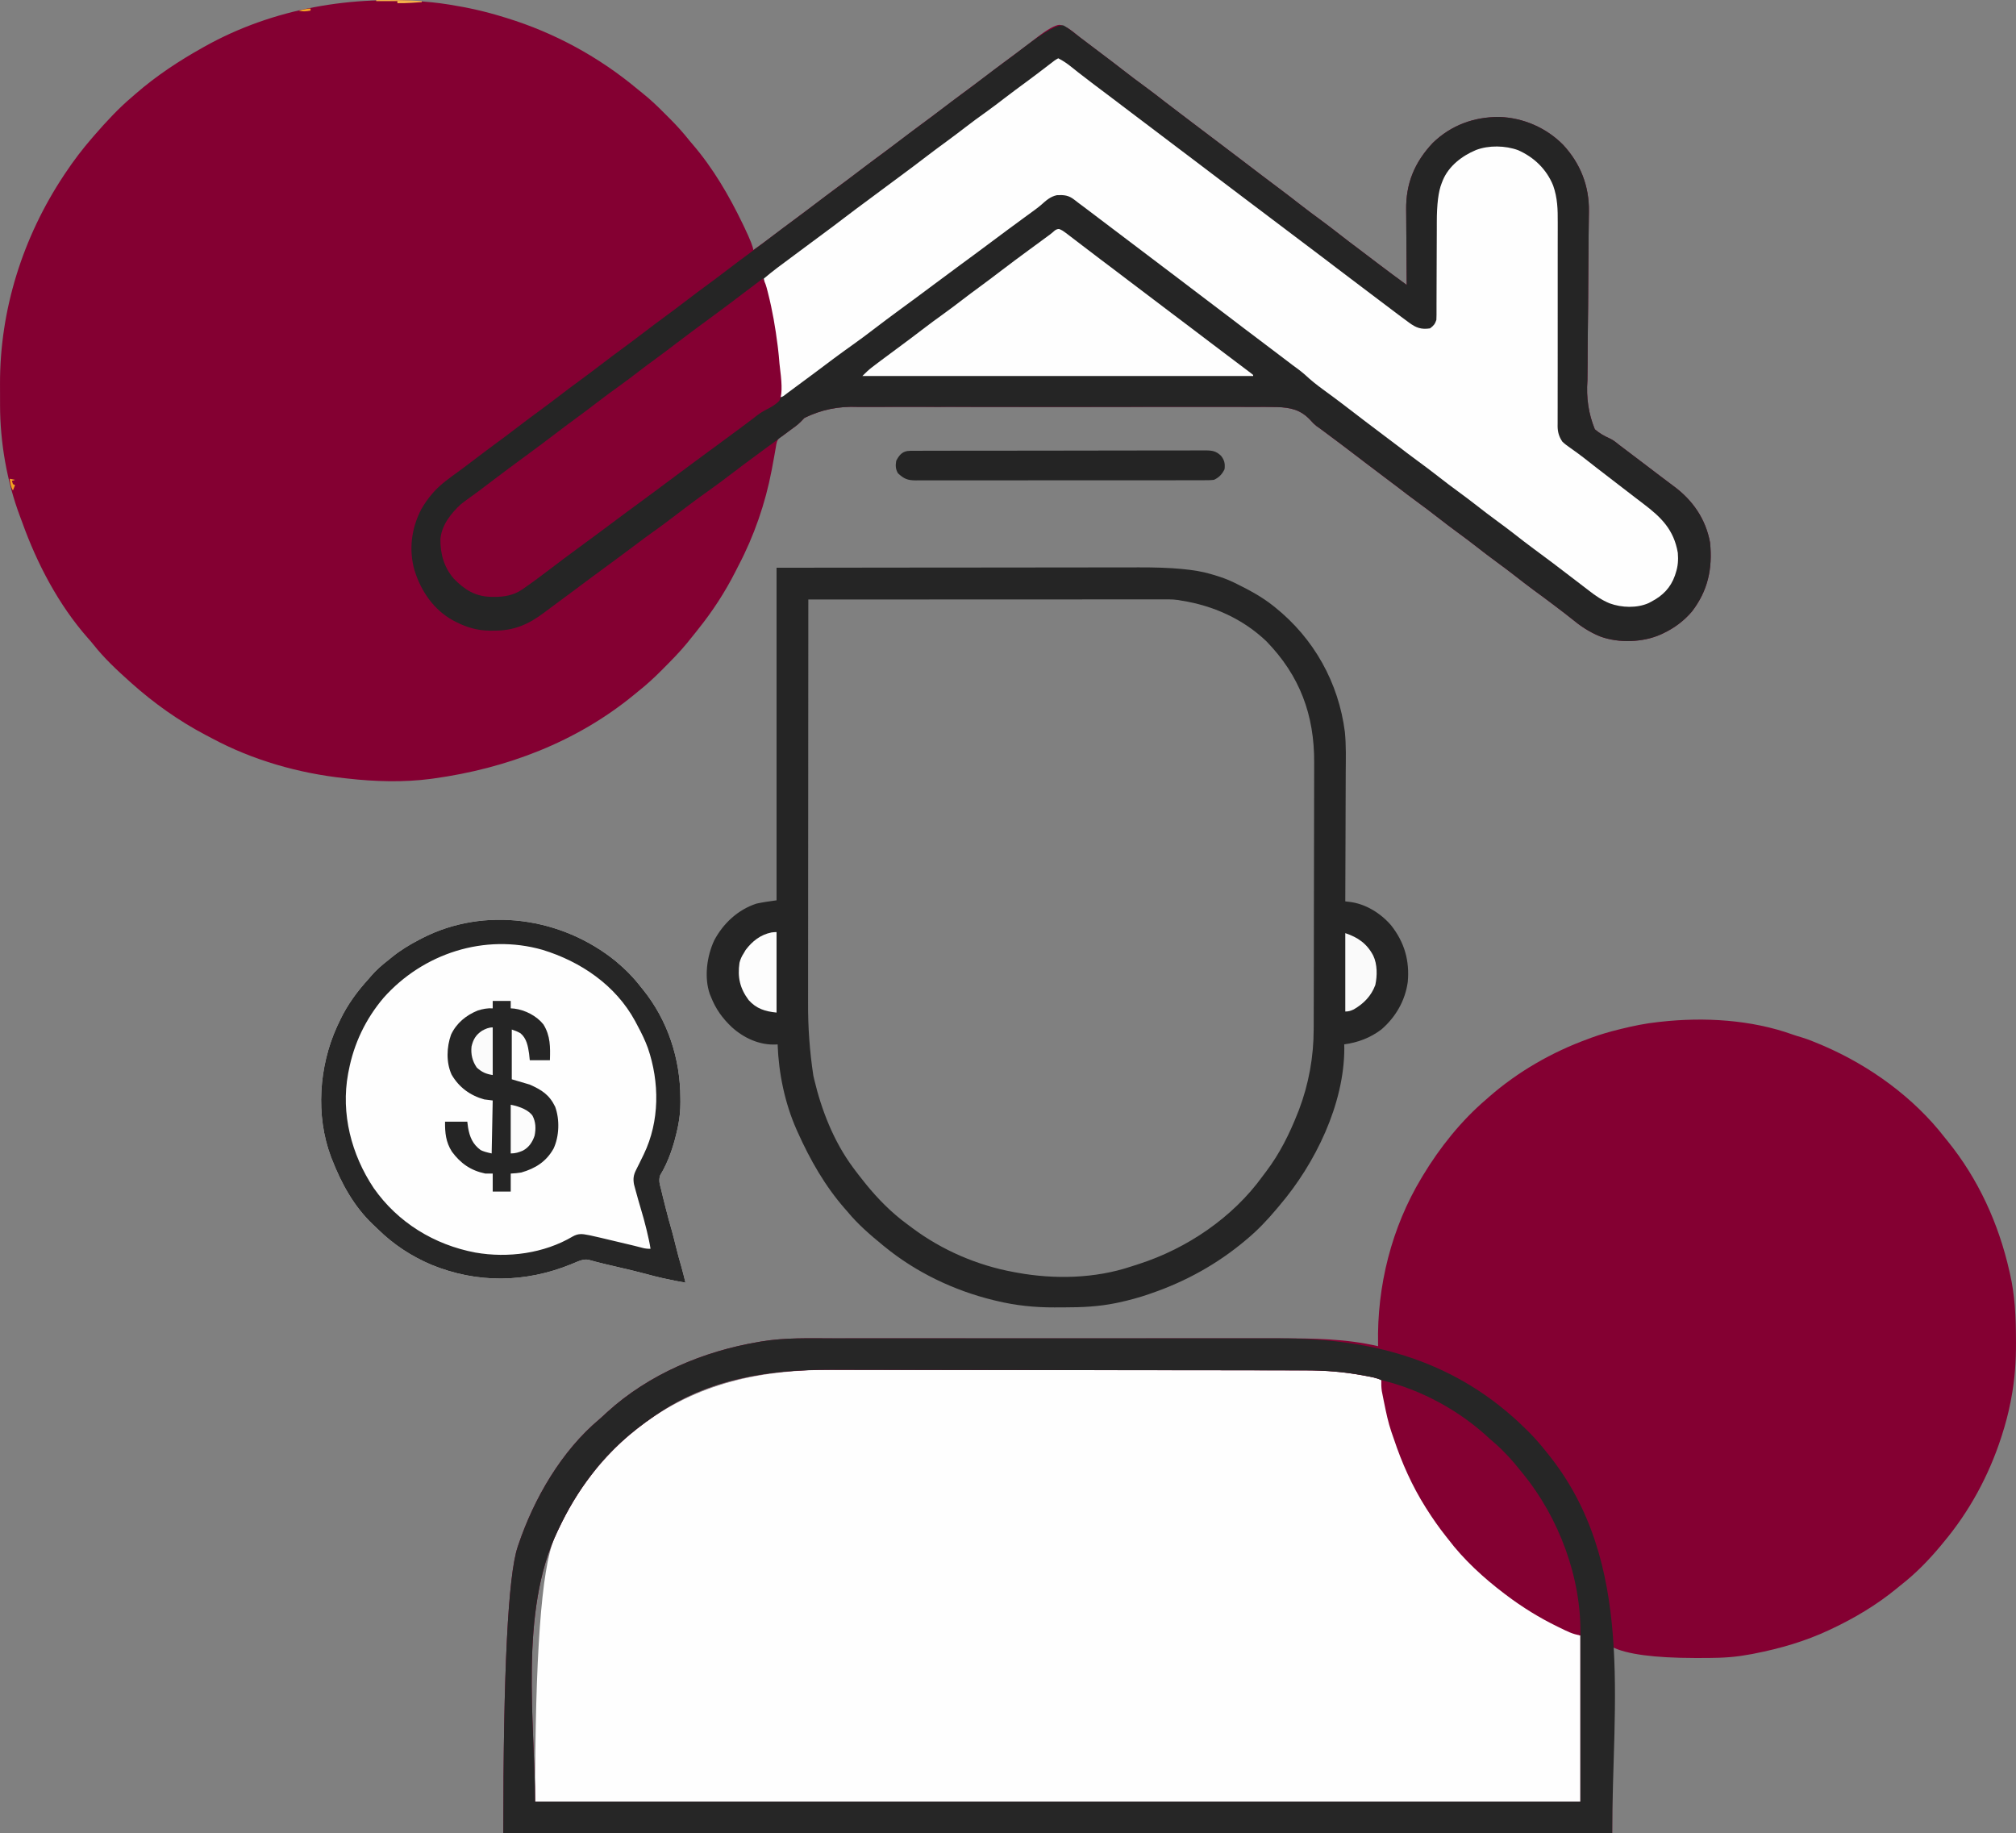
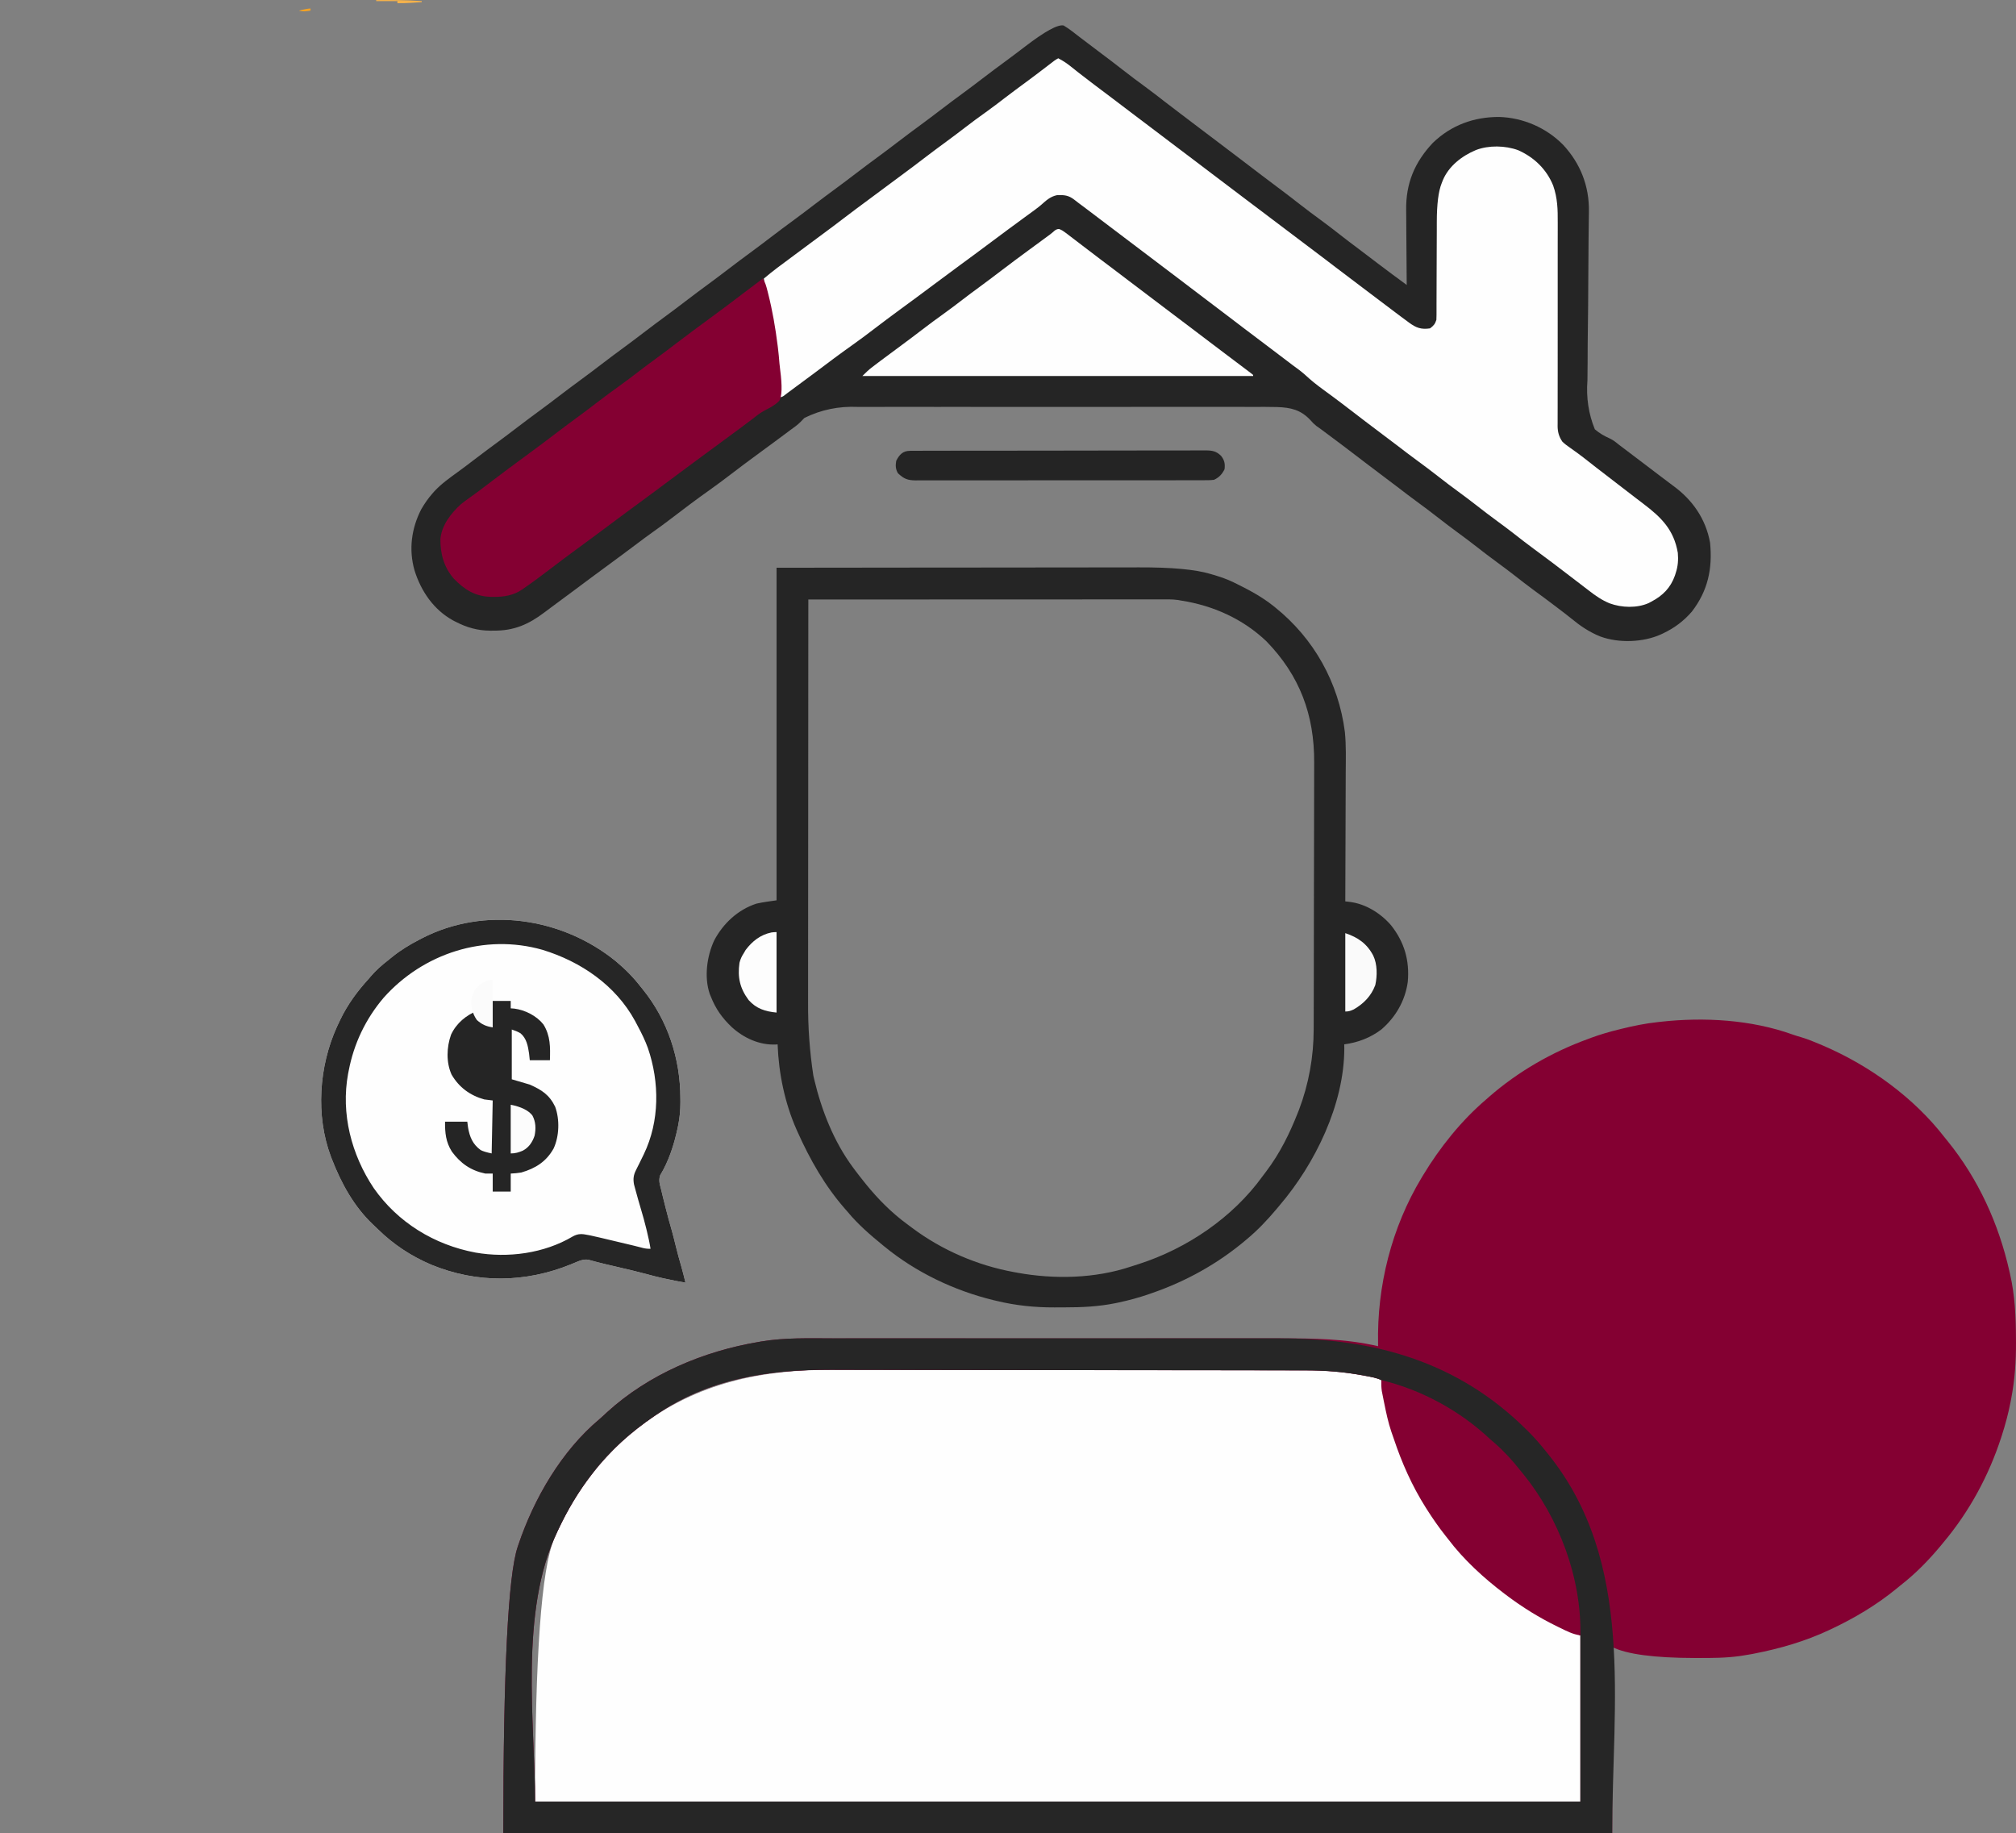
<svg xmlns="http://www.w3.org/2000/svg" id="Layer_1" data-name="Layer 1" viewBox="0 0 1903.5 1731.04">
  <rect x="0" y="0" width="1903.5" height="1731.04" fill="#808080" stroke="none" />
  <defs>
    <style>      .cls-1 {        fill: #fefefe;      }      .cls-1, .cls-2, .cls-3, .cls-4, .cls-5, .cls-6, .cls-7, .cls-8, .cls-9, .cls-10, .cls-11, .cls-12 {        stroke-width: 0px;      }      .cls-2 {        fill: #f2a122;      }      .cls-3 {        fill: #262626;      }      .cls-4 {        fill: #252525;      }      .cls-5 {        fill: #840032;      }      .cls-6 {        fill: #f5b24b;      }      .cls-7 {        fill: #fafafa;      }      .cls-8 {        fill: #fbfbfb;      }      .cls-9 {        fill: #fdfdfd;      }      .cls-10 {        fill: #fcfcfc;      }      .cls-11 {        fill: #f2a225;      }      .cls-12 {        fill: #242424;      }    </style>
  </defs>
-   <path class="cls-5" d="m406.22,2.04q1.11.1,2.24.21c4.61.45,9.19,1.07,13.76,1.79.99.15,1.97.31,2.99.46,17.05,2.71,33.52,6.43,50.01,11.54,1.08.33,2.16.66,3.28,1,45.32,13.96,87.27,36.88,123.64,67.28,1.49,1.24,3,2.45,4.52,3.65,7.29,5.79,13.88,12.08,20.43,18.68,1.75,1.76,3.51,3.51,5.28,5.27,6.74,6.73,12.94,13.64,18.85,21.12.87,1.04,1.75,2.07,2.64,3.1,19.31,22.47,34.4,48.32,47.24,74.9.54,1.13,1.09,2.27,1.65,3.44q8.47,17.73,8.47,21.56c9.14-6.39,18.05-13.05,26.91-19.83,5.82-4.45,11.68-8.84,17.59-13.17,6.73-4.93,13.38-9.93,20-15,7.39-5.65,14.83-11.21,22.34-16.71,5.94-4.36,11.81-8.81,17.66-13.29,7.39-5.65,14.83-11.21,22.34-16.71,5.94-4.36,11.81-8.81,17.66-13.29,7.39-5.65,14.83-11.21,22.34-16.71,5.94-4.36,11.81-8.81,17.66-13.29,7.39-5.65,14.83-11.21,22.34-16.71,5.94-4.36,11.81-8.81,17.66-13.29,7.38-5.65,14.81-11.21,22.32-16.69,4.26-3.13,8.49-6.3,12.68-9.53.93-.71,1.86-1.42,2.81-2.16,1.78-1.37,3.55-2.74,5.31-4.12q15.28-11.78,21.63-12.12c7.45,1.24,13.5,7.42,19.37,11.93,7.16,5.48,14.34,10.92,21.57,16.31,6.35,4.75,12.63,9.56,18.87,14.44,6.85,5.36,13.8,10.55,20.82,15.68,6.37,4.67,12.62,9.49,18.85,14.37,4.93,3.85,9.9,7.64,14.91,11.37,4.48,3.35,8.92,6.75,13.36,10.14,7.06,5.39,14.14,10.75,21.25,16.07,8.21,6.14,16.36,12.35,24.5,18.58,11.93,9.14,23.9,18.23,35.94,27.22,5.51,4.13,10.95,8.33,16.37,12.57,6.85,5.37,13.81,10.55,20.83,15.69,6.28,4.6,12.43,9.35,18.56,14.15,5.38,4.21,10.83,8.34,16.31,12.43,6.34,4.73,12.64,9.54,18.92,14.36,9.01,6.9,18.17,13.59,27.32,20.31-.01-1.08-.02-2.16-.03-3.27-.11-10.24-.18-20.48-.23-30.71-.03-5.27-.06-10.53-.12-15.79-.05-5.09-.08-10.18-.09-15.27-.01-1.93-.03-3.86-.06-5.79-.34-24.96,7.88-44.93,25.15-63.29,17.37-16.78,38.87-24.6,62.8-24.49,22.47.69,44.35,10.2,60.16,26.21,16.39,17.59,24.85,39.08,24.44,63.15q-.02,1.27-.03,2.56c-.03,1.84-.05,3.68-.08,5.52-.07,5.13-.12,10.25-.18,15.38-.02,1.09-.03,2.18-.04,3.3-.16,14-.23,28-.29,42-.06,13.62-.15,27.24-.36,40.86-.16,10.83-.24,21.66-.24,32.49-.01,5.73-.05,11.45-.17,17.17q-1.89,24.58,6.98,46.25c4.28,3.69,8.8,6.31,13.95,8.59,3.33,1.54,5.85,3.54,8.66,5.88,7.81,5.95,15.63,11.9,23.5,17.78,5.55,4.16,11.05,8.38,16.55,12.59q5.69,4.34,11.43,8.59c18.15,13.24,30.63,31.14,34.71,53.56,2.46,24.47-1.98,45.45-17.23,65.21-7.7,8.91-16.56,15.52-27.18,20.52-.64.3-1.28.61-1.95.92-16.78,7.6-39.68,8.4-57.05,2.08-10.6-4.21-19.24-10.13-27.97-17.35-4-3.25-8.12-6.35-12.22-9.46-.89-.68-1.79-1.37-2.71-2.07-6.66-5.06-13.39-10.03-20.15-14.97-6.15-4.52-12.17-9.19-18.18-13.9-5.35-4.18-10.79-8.24-16.27-12.25-7.01-5.13-13.9-10.39-20.73-15.75-5.35-4.18-10.79-8.24-16.27-12.25-6.25-4.57-12.41-9.22-18.5-14-6.99-5.48-14.08-10.79-21.25-16.03-5.48-4.02-10.89-8.12-16.26-12.29-4.38-3.38-8.81-6.68-13.24-9.99-6.25-4.68-12.49-9.38-18.69-14.13-.68-.52-1.36-1.04-2.06-1.58-1.41-1.08-2.83-2.17-4.24-3.25q-17.38-13.32-34.99-26.34c-.69-.5-1.38-1-2.09-1.52-.76-.53-1.52-1.05-2.31-1.59-2.32-1.84-3.91-3.44-5.8-5.66-9.16-9.79-18.59-11.89-31.45-12.33-7.8-.19-15.59-.19-23.39-.12-5.46.03-10.92-.02-16.37-.06-10.68-.06-21.35-.04-32.02,0-8.68.03-17.36.03-26.04.02q-1.85-.01-3.75-.01c-2.52,0-5.03-.01-7.55-.01-22.88-.04-45.77,0-68.66.07-20.85.07-41.71.06-62.56,0-23.48-.07-46.95-.1-70.43-.06-2.51.01-5.01.01-7.52.02h-3.74c-8.66.02-17.32-.01-25.98-.04-10.56-.04-21.13-.03-31.69.05-5.39.03-10.77.05-16.16,0q-27.05-1.21-50.42,10.38c-1.2,1.2-2.38,2.42-3.53,3.66-3.24,3.26-7.02,5.83-10.75,8.51-1.28.96-2.56,1.92-3.84,2.88-1.75,1.33-3.4,2.54-5.32,3.63-2.74,2.59-3,5.47-3.58,9.05-.13.73-.26,1.45-.39,2.2-.28,1.56-.56,3.12-.82,4.68-.71,4.11-1.48,8.21-2.25,12.32q-.24,1.23-.47,2.48c-5.93,31.15-16.63,62.09-31.39,90.15-1.01,1.94-1.99,3.89-2.97,5.84-9.78,19.24-21.52,37.26-35.03,54.08q-1.07,1.37-2.16,2.77c-1.92,2.44-3.87,4.84-5.84,7.23-.74.92-1.48,1.85-2.24,2.8-7.08,8.68-14.93,16.59-22.82,24.51-.56.56-1.11,1.12-1.68,1.7-7.09,7.14-14.35,13.75-22.26,19.99-1.23,1.01-2.46,2.03-3.69,3.05-54.28,44.52-120.26,69.46-189.31,78.95-.82.11-1.65.23-2.49.34-25.81,3.38-52.71,2.6-78.51-.34-.91-.1-1.83-.19-2.77-.29-43.26-4.62-86.82-17.02-125.25-37.65-2.17-1.16-4.36-2.3-6.55-3.44-25.02-13.2-48.33-29.79-69.43-48.62-.53-.47-1.06-.95-1.61-1.44-12.22-10.95-24.38-22.28-34.53-35.2-1.66-2.1-3.37-4.07-5.17-6.05-27.61-31.36-47.87-70.05-61.9-109.13-.71-1.95-1.44-3.88-2.17-5.81C6.47,454.48.09,417.67.05,382.52c0-1.06,0-2.12,0-3.21,0-2.24-.01-4.47-.01-6.7,0-3.34-.02-6.67-.03-10.01-.19-70.21,21.52-138.66,60.28-197.06.41-.62.83-1.24,1.25-1.88,7.84-11.81,16.39-23.04,25.69-33.74.5-.58.99-1.15,1.5-1.74,11.38-13.11,23.2-25.95,36.5-37.14.89-.78,1.79-1.56,2.71-2.37,19.42-16.91,40.85-31.09,63.29-43.63.7-.4,1.41-.79,2.13-1.2C257.73,7.86,333.29-5.01,406.22,2.04Z" />
  <path class="cls-1" d="m787.74,1293.31c6.23.02,12.46,0,18.69,0,10.76,0,21.51,0,32.27.03,11.26.03,22.53.05,33.8.05h10.74c26.01,0,52.02.03,78.04.08,24.5.05,49,.08,73.5.09h20.55c24.18,0,48.37.03,72.55.06,7.06,0,14.12,0,21.18.02,14.82,0,29.64.02,44.47.05,6.12,0,12.24.02,18.36.03,5.62,0,11.23,0,16.85.03h6.06c12.28,0,24.24.65,36.42,2.29,1.02.13,2.04.27,3.09.41,2.25.31,4.49.66,6.73,1.02q1.16.19,2.35.38,18.74,3.09,20.83,5.19c.32,1.51.59,3.03.83,4.56.16.95.32,1.91.48,2.89.17,1.02.33,2.05.51,3.11,1.63,9.63,3.5,19.04,6.18,28.44.27.93.53,1.86.8,2.82,8.78,30.76,21.19,61.45,40.02,87.53,1.24,1.72,2.44,3.45,3.63,5.2,5.71,8.24,11.91,15.94,18.55,23.45.66.74,1.32,1.49,2.01,2.26,12.05,13.52,24.62,26.84,39.31,37.51,1.76,1.28,3.48,2.59,5.21,3.91,13.65,10.34,28.06,19.23,43.22,27.19q1.49.79,3.01,1.59c7.97,4.09,15.83,7.17,24.24,10.54v157H505.22q0-205.69,18-248c.36-.84.71-1.68,1.08-2.55,12.75-29.71,30.49-56.18,52.92-79.45.54-.56,1.07-1.12,1.62-1.69,7.06-7.31,14.3-14.13,22.38-20.31.54-.42,1.08-.83,1.63-1.26,55.47-42.49,116.44-54.79,184.89-54.47Z" />
  <path class="cls-5" d="m1692.77,976.83c2.69.95,5.36,1.77,8.1,2.55,6.06,1.8,11.84,4.19,17.66,6.66,1.14.48,2.27.96,3.44,1.46,43.65,18.86,85.01,48.75,114.25,86.54.85,1.05,1.71,2.1,2.56,3.15,29.1,35.89,48.28,77.96,58.44,122.85.2.87.4,1.74.61,2.63,4.72,20.57,5.57,40.96,5.64,62,0,.9.01,1.8.02,2.72.08,17.89-1.13,35.56-4.52,53.15-.22,1.13-.43,2.26-.65,3.43-2.07,10.55-4.81,20.84-8.1,31.07-.23.73-.47,1.46-.71,2.21-11.7,35.99-29.96,69.77-54.29,98.79q-1.25,1.53-2.52,3.08c-11.51,13.88-24.21,26.89-38.48,37.92-1.16.95-2.32,1.9-3.47,2.85-18.77,15.41-39.58,27.81-61.53,38.15-.7.33-1.4.66-2.12,1-22.71,10.66-46.22,17.45-70.82,22.25-.76.15-1.53.3-2.32.46-2.57.48-5.15.89-7.74,1.29-1.16.18-2.32.36-3.51.54-13.02,1.84-26.05,1.86-39.18,1.84h-3.55q-57.22-.11-77.76-10.38v176H475.22q0-230.21,13.56-270.5c.21-.63.43-1.26.64-1.92,14.77-43.83,40.8-88.76,76.74-118.83,2.43-2.06,4.73-4.25,7.06-6.44,39.46-35.91,90.86-57.52,143-66.31q1.2-.21,2.43-.42c22.51-3.8,45.4-3.01,68.15-2.97,6.18,0,12.36,0,18.54-.01,11.38-.02,22.76-.01,34.14-.01,10.52.01,21.04.01,31.56.01h10.66c26.64-.01,53.29,0,79.93.01,23.6.02,47.2,0,70.8,0,26.59-.02,53.19-.02,79.78-.01h10.64c10.51,0,21.01,0,31.51-.01,11.96,0,23.93,0,35.89.01,6.09.01,12.18.01,18.27,0,31.36-.04,61.98.28,92.7,7.4-.02-.65-.03-1.3-.05-1.97-1.13-54.72,12.7-110,41.05-157.03.45-.75.89-1.49,1.35-2.26,15.94-26.4,36.13-51.67,59.65-71.74.95-.83,1.89-1.67,2.87-2.53,27.1-23.69,59.35-42.19,93.13-54.47,1.03-.39,2.07-.78,3.13-1.18,8.71-3.21,17.49-5.74,26.49-7.94.7-.18,1.4-.35,2.12-.53,11.35-2.79,22.63-5.11,34.26-6.35.88-.1,1.76-.2,2.66-.3,41.13-4.57,85.65-2.01,124.89,12.09Zm-1073.55,359.21c-.6.41-1.21.82-1.83,1.25-21.21,14.55-41.5,32.25-57.17,52.75-.52.67-1.03,1.34-1.57,2.02-12.52,16.25-22.67,33.46-31.43,51.98-.3.62-.6,1.24-.91,1.87-36.4,75.91-21.09,182.25-21.09,255.13h987v-157c-5.61-2.31-11.22-4.62-17-7-4.28-2.07-8.49-4.15-12.69-6.37-1.07-.57-2.14-1.13-3.25-1.71-7.99-4.25-15.63-8.74-23.06-13.92-.56-.39-1.12-.77-1.7-1.17-24.52-16.95-48.23-37-66.3-60.83q-1.19-1.5-2.4-3.02c-6.34-8.02-12.13-16.35-17.6-24.98-.4-.62-.79-1.24-1.2-1.89-12.69-20.14-22.41-41.91-29.92-64.46-.75-2.25-1.53-4.48-2.33-6.71-5.33-15.62-8.31-32.62-10.55-48.94-4.81-2.24-9.82-3.05-15-4q-1.41-.26-2.85-.53c-18.07-3.32-35.47-4.62-53.81-4.63-2.1,0-4.2,0-6.3-.02-5.75-.01-11.5-.02-17.25-.02-4.93-.01-9.87-.02-14.81-.03-16.97-.03-33.94-.06-50.91-.08-2.83,0-5.65,0-8.48,0-27.09-.03-54.18-.05-81.27-.07-6.1-.01-12.21-.01-18.32-.01-.75,0-1.51-.01-2.29-.01-24.54,0-49.08-.05-73.61-.1-25.28-.05-50.56-.09-75.84-.09-3.58,0-7.17,0-10.75,0h-2.14c-11.27,0-22.53-.03-33.8-.06-11.36-.03-22.73-.04-34.1-.03-6.13,0-12.27,0-18.41-.03-58.73-.27-115.67,8.52-165.06,42.73Z" />
  <path class="cls-4" d="m1004.22,24.04c5.54,3.27,10.53,7.4,15.62,11.31,7.16,5.48,14.34,10.92,21.57,16.31,6.35,4.75,12.63,9.56,18.87,14.44,6.85,5.36,13.8,10.55,20.82,15.68,6.37,4.67,12.62,9.49,18.85,14.37,4.93,3.85,9.9,7.64,14.91,11.37,4.48,3.35,8.92,6.75,13.36,10.14,7.06,5.39,14.14,10.75,21.25,16.07,8.21,6.14,16.36,12.35,24.5,18.58,11.93,9.14,23.9,18.23,35.94,27.22,5.51,4.13,10.95,8.33,16.37,12.57,6.85,5.37,13.81,10.55,20.83,15.69,6.28,4.6,12.43,9.35,18.56,14.15,5.38,4.21,10.83,8.34,16.31,12.43,6.34,4.73,12.64,9.54,18.92,14.36,9.01,6.9,18.17,13.59,27.32,20.31q-.02-1.62-.03-3.27c-.11-10.24-.18-20.48-.23-30.71-.03-5.27-.06-10.53-.12-15.79-.05-5.09-.08-10.18-.09-15.27-.01-1.93-.03-3.86-.06-5.79-.34-24.96,7.88-44.93,25.15-63.29,17.37-16.78,38.87-24.6,62.8-24.49,22.47.69,44.35,10.2,60.16,26.21,16.39,17.59,24.85,39.08,24.44,63.15q-.02,1.27-.03,2.56c-.03,1.84-.05,3.68-.08,5.52-.07,5.13-.12,10.25-.18,15.38-.02,1.09-.03,2.18-.04,3.3-.16,14-.23,28-.29,42-.06,13.62-.15,27.24-.36,40.86-.16,10.83-.24,21.66-.24,32.49,0,5.73-.05,11.45-.17,17.17q-1.89,24.58,6.98,46.25c4.28,3.69,8.8,6.31,13.95,8.59,3.33,1.54,5.85,3.54,8.66,5.88,7.81,5.95,15.63,11.9,23.5,17.78,5.55,4.16,11.05,8.38,16.55,12.59q5.69,4.34,11.43,8.59c18.15,13.24,30.63,31.14,34.71,53.56,2.46,24.47-1.98,45.45-17.23,65.21-7.7,8.91-16.56,15.52-27.18,20.52-.64.3-1.28.61-1.95.92-16.78,7.6-39.68,8.4-57.05,2.08-10.6-4.21-19.24-10.13-27.97-17.35-4-3.25-8.12-6.35-12.22-9.46-.89-.68-1.79-1.37-2.71-2.07-6.66-5.06-13.39-10.03-20.15-14.97-6.15-4.52-12.17-9.19-18.18-13.9-5.35-4.18-10.79-8.24-16.27-12.25-7.01-5.13-13.9-10.39-20.73-15.75-5.35-4.18-10.79-8.24-16.27-12.25-6.25-4.57-12.41-9.22-18.5-14-6.99-5.48-14.08-10.79-21.25-16.03-5.48-4.02-10.89-8.12-16.26-12.29-4.38-3.38-8.81-6.68-13.24-9.99-6.25-4.68-12.49-9.38-18.69-14.13-.68-.52-1.36-1.04-2.06-1.58-1.41-1.08-2.83-2.17-4.24-3.25q-17.38-13.32-34.99-26.34c-.69-.5-1.38-1-2.09-1.52q-1.14-.79-2.31-1.59c-2.32-1.84-3.91-3.44-5.8-5.66-9.16-9.79-18.59-11.89-31.45-12.33-7.8-.19-15.59-.19-23.39-.12-5.46.03-10.92-.02-16.37-.06-10.68-.06-21.35-.04-32.02,0-8.68.03-17.36.03-26.04.02q-1.85-.01-3.75-.01c-2.52,0-5.03-.01-7.55-.01-22.88-.04-45.77,0-68.66.07-20.85.07-41.71.06-62.56,0-23.48-.07-46.95-.1-70.43-.06-2.51.01-5.01.01-7.52.02h-3.74c-8.66.02-17.32-.01-25.98-.04-10.56-.04-21.13-.03-31.69.05-5.39.03-10.77.05-16.16,0q-27.1-1.2-50.5,10.44c-1.2,1.2-2.38,2.41-3.53,3.65-2.93,3-6.33,5.34-9.73,7.77-1.31.98-2.61,1.96-3.92,2.95-4.44,3.33-8.92,6.63-13.39,9.93-.8.58-1.6,1.17-2.42,1.77-3.98,2.94-7.97,5.86-11.96,8.79-8.44,6.19-16.81,12.45-25.12,18.81-6.25,4.78-12.53,9.5-18.96,14.04-12.8,9.05-25.3,18.5-37.74,28.03-5.33,4.06-10.71,8.03-16.19,11.89-5.07,3.59-10.03,7.31-14.99,11.04-9.72,7.32-19.5,14.55-29.31,21.75-9.68,7.11-19.34,14.24-28.94,21.46-6.78,5.09-13.6,10.12-20.44,15.14-2.93,2.15-5.84,4.32-8.74,6.52-14.96,11.33-28.8,17.46-47.88,17.26-1.09.01-2.17.02-3.29.03-11.89-.04-22.18-2.98-32.71-8.41-.82-.42-1.64-.84-2.49-1.27-18.26-10.1-30.16-27.48-36.32-47.17-5.63-19.62-2.95-39.59,6.19-57.5,3.11-5.43,6.48-10.37,10.62-15.06.66-.75,1.32-1.51,2-2.28,6.53-6.98,14.07-12.37,21.8-17.95,5.31-3.83,10.51-7.79,15.7-11.77,7.39-5.65,14.83-11.21,22.34-16.71,5.94-4.36,11.81-8.81,17.66-13.29,7.39-5.65,14.83-11.21,22.34-16.71,5.94-4.36,11.81-8.81,17.66-13.29,7.39-5.65,14.83-11.21,22.34-16.71,5.94-4.36,11.81-8.81,17.66-13.29,7.39-5.65,14.83-11.21,22.34-16.71,5.94-4.36,11.81-8.81,17.66-13.29,7.39-5.65,14.83-11.21,22.34-16.71,5.94-4.36,11.81-8.81,17.66-13.29,7.39-5.65,14.83-11.21,22.34-16.71,5.94-4.36,11.81-8.81,17.66-13.29,7.39-5.65,14.83-11.21,22.34-16.71,5.94-4.36,11.81-8.81,17.66-13.29,7.39-5.65,14.83-11.21,22.34-16.71,5.94-4.36,11.81-8.81,17.66-13.29,7.39-5.65,14.83-11.21,22.34-16.71,5.94-4.36,11.81-8.81,17.66-13.29,7.39-5.65,14.83-11.21,22.34-16.71,5.94-4.36,11.81-8.81,17.66-13.29,7.39-5.65,14.83-11.21,22.34-16.71,5.94-4.36,11.81-8.81,17.66-13.29,7.39-5.65,14.83-11.21,22.34-16.71,5.94-4.36,11.81-8.81,17.66-13.29,7.38-5.65,14.82-11.21,22.32-16.7,6.06-4.44,12.03-8.98,17.99-13.55q28.05-21.46,36.19-19.75Z" />
  <path class="cls-1" d="m999.22,55.04c4.8,2.43,8.96,5.36,13.12,8.75,1.23.98,2.45,1.95,3.68,2.93.66.53,1.33,1.05,2.01,1.6,4.15,3.27,8.36,6.46,12.57,9.66q1.35,1.03,2.74,2.08c5.91,4.49,11.84,8.96,17.78,13.4,6.47,4.85,12.9,9.75,19.32,14.66,5.24,4,10.5,7.97,15.78,11.92,7.11,5.31,14.17,10.69,21.22,16.08,5.87,4.47,11.76,8.92,17.67,13.34,6.57,4.91,13.09,9.89,19.61,14.87,4.49,3.42,8.98,6.83,13.5,10.21,5.44,4.07,10.85,8.19,16.25,12.31,8.88,6.78,17.8,13.5,26.75,20.19,9.77,7.3,19.51,14.66,29.2,22.06,6.07,4.63,12.16,9.22,18.26,13.78,4.58,3.43,9.11,6.89,13.63,10.39,4.11,3.17,8.25,6.29,12.41,9.39,6.36,4.76,12.69,9.56,19,14.38,8.8,6.71,17.62,13.39,26.5,20,.68.51,1.37,1.02,2.07,1.55,2.06,1.53,4.12,3.05,6.18,4.57.62.47,1.24.93,1.88,1.4,6.72,4.95,11.44,6.73,19.87,5.48,3.41-2.53,4.67-4,6-8,.09-1.54.13-3.09.13-4.63.01-.95.01-1.91.01-2.89v-3.16c0-1.09,0-2.19,0-3.33.01-2.39.02-4.78.02-7.18,0-3.79.02-7.59.04-11.39.05-10.8.1-21.6.12-32.4.01-6.6.04-13.2.08-19.81.01-2.51.01-5.02.01-7.52q-.01-25.23,4.58-36.69c.36-.91.71-1.83,1.08-2.77,5.63-13.53,18.14-23.11,31.3-28.61,12.1-4.65,27.73-4.3,39.8.13,15.14,6.73,26.83,17.97,33.1,33.4,4.11,11.7,4.41,22.51,4.32,34.83,0,2.16,0,4.33,0,6.5.01,4.63,0,9.26-.02,13.9-.03,7.32-.02,14.65-.01,21.98.02,14.23.01,28.45,0,42.68-.03,18.13-.04,36.27-.01,54.4.01,7.29,0,14.57-.03,21.85-.01,4.53-.01,9.06,0,13.58,0,2.1,0,4.2-.02,6.29-.01,2.87-.01,5.73,0,8.6-.01.82-.02,1.65-.03,2.5.06,5.65,1.29,10.05,4.52,14.74,2.22,2.15,4.58,3.88,7.12,5.62,1.44,1.03,2.88,2.07,4.31,3.1.75.53,1.5,1.06,2.27,1.61,3.91,2.83,7.69,5.82,11.49,8.79,1.52,1.19,3.03,2.38,4.55,3.56.73.56,1.45,1.13,2.19,1.71,5,3.9,10.04,7.75,15.07,11.61,2.17,1.67,4.33,3.33,6.5,5,1.08.83,2.17,1.67,3.25,2.5,2.17,1.67,4.33,3.33,6.5,5,.54.41,1.07.83,1.63,1.25,1.08.83,2.16,1.66,3.24,2.5,2.73,2.11,5.48,4.2,8.24,6.29,17.07,12.91,28.92,24.6,32.64,46.46.57,6.63.12,12.69-2,19-.24.78-.49,1.56-.74,2.36-4.07,11.56-11.51,19.03-22.26,24.64-.81.43-1.61.87-2.45,1.32-11.1,4.99-25.62,4.47-36.93.3-7.33-2.98-13.58-7.33-19.79-12.19-1.9-1.49-3.82-2.95-5.74-4.4-3.59-2.73-7.17-5.47-10.74-8.22-11.71-9.01-23.47-17.93-35.4-26.66-6.15-4.52-12.18-9.19-18.18-13.9-5.35-4.18-10.79-8.24-16.27-12.25-7.01-5.13-13.9-10.39-20.73-15.75-5.35-4.18-10.79-8.24-16.27-12.25-6.25-4.57-12.41-9.22-18.5-14-6.99-5.48-14.08-10.79-21.25-16.03-5.48-4.02-10.89-8.12-16.26-12.29-4.38-3.38-8.81-6.68-13.24-9.99-6.25-4.68-12.49-9.38-18.69-14.13-.68-.52-1.36-1.04-2.06-1.58-1.41-1.08-2.83-2.17-4.24-3.25-4.21-3.23-8.42-6.45-12.64-9.67-.87-.67-1.75-1.34-2.66-2.03-5.99-4.57-12.05-9.03-18.15-13.47-5.81-4.23-11.28-8.6-16.54-13.51-3.88-3.5-8.12-6.51-12.33-9.61-4.09-3.04-8.14-6.15-12.19-9.25-6.23-4.76-12.47-9.5-18.75-14.19-9.72-7.27-19.35-14.64-29-22q-14.82-11.32-29.72-22.53c-5.55-4.17-11.06-8.4-16.58-12.61-4.55-3.47-9.11-6.93-13.7-10.36-5.44-4.07-10.85-8.19-16.25-12.31-6.23-4.76-12.47-9.5-18.75-14.19-6.11-4.57-12.19-9.18-18.25-13.81-7.19-5.49-14.39-10.95-21.63-16.38-.81-.61-1.62-1.22-2.46-1.85-1.52-1.14-3.05-2.27-4.57-3.4-1.34-1-2.66-2.02-3.96-3.06-5.4-4.2-9.58-4.54-16.25-4.29-6.34,1.29-10.34,5.03-15.03,9.21-3.5,2.99-7.25,5.63-10.97,8.33-1.64,1.2-3.27,2.4-4.91,3.6-.82.6-1.64,1.21-2.49,1.83-4.06,2.98-8.11,5.96-12.17,8.94-.79.59-1.58,1.17-2.39,1.77-5,3.68-9.97,7.38-14.92,11.11-9.76,7.34-19.6,14.56-29.44,21.79-8.21,6.04-16.41,12.08-24.56,18.21-5.75,4.32-11.52,8.61-17.31,12.88-.8.58-1.6,1.17-2.42,1.77-3.98,2.94-7.97,5.86-11.96,8.79-8.44,6.19-16.81,12.45-25.12,18.81-6.25,4.78-12.53,9.5-18.96,14.04-12.42,8.77-24.56,17.94-36.71,27.08-8.17,6.14-16.4,12.2-24.64,18.24-1.35,1-2.68,2.02-4,3.07q-1.88,1.32-3.88,1.32c-.01-.73-.03-1.46-.04-2.22-.76-34.46-5.25-67.57-13.36-101.08-.64-2.89-1.14-5.78-1.6-8.7,8.11-6.89,16.59-13.18,25.17-19.46,4.3-3.14,8.57-6.33,12.83-9.54,5.7-4.29,11.44-8.53,17.19-12.75,6.82-5.01,13.58-10.1,20.31-15.25,7.51-5.74,15.07-11.4,22.69-16.99,4.96-3.64,9.89-7.31,14.81-11.01,5.7-4.29,11.44-8.53,17.19-12.75,7.73-5.67,15.36-11.46,22.97-17.29,6.5-4.96,13.07-9.83,19.66-14.66,6.06-4.44,12.03-8.98,17.99-13.55,6.2-4.75,12.43-9.4,18.82-13.89,6.21-4.4,12.23-9.06,18.28-13.7,6.57-5.02,13.21-9.95,19.89-14.84,7.25-5.32,14.39-10.77,21.52-16.26.85-.64,1.69-1.29,2.56-1.95.75-.58,1.5-1.16,2.27-1.75q1.85-1.36,3.85-2.36Z" />
  <path class="cls-3" d="m786.8,1263.64c6.18,0,12.36,0,18.54,0,11.38,0,22.76,0,34.14,0,10.52,0,21.04,0,31.56,0h10.66c26.64,0,53.29,0,79.93,0,23.6.02,47.2.02,70.81,0,26.59-.02,53.18-.02,79.77,0h10.65c10.5,0,21,0,31.5,0,11.97,0,23.93,0,35.89,0,6.09,0,12.18,0,18.27,0,89.18-.13,167.97,21.94,232.58,86.03q1.3,1.29,2.63,2.6c5.91,5.95,11.28,12.2,16.49,18.77.48.6.97,1.2,1.46,1.81,82.42,102.21,60.54,234.66,60.54,358.19H475.22q0-230.21,13.56-270.5c.22-.63.43-1.26.65-1.92,14.76-43.83,40.79-88.76,76.73-118.82,2.43-2.07,4.73-4.26,7.06-6.45,39.46-35.91,90.86-57.52,143-66.31.8-.14,1.6-.28,2.43-.42,22.51-3.8,45.41-3.01,68.15-2.97Zm-167.58,72.39c-.6.41-1.2.83-1.83,1.25-21.21,14.55-41.5,32.25-57.17,52.75-.52.67-1.03,1.34-1.56,2.02-12.53,16.25-22.68,33.46-31.44,51.98-.3.62-.6,1.24-.9,1.88-36.41,75.9-21.1,182.24-21.1,255.12h987v-157c-5.61-2.31-11.22-4.62-17-7-4.28-2.07-8.49-4.15-12.69-6.37-1.07-.57-2.14-1.13-3.24-1.71-8-4.25-15.64-8.74-23.07-13.92-.56-.39-1.12-.77-1.7-1.17-24.52-16.95-48.23-37-66.3-60.83q-1.19-1.49-2.4-3.02c-6.34-8.02-12.12-16.35-17.6-24.98-.4-.62-.79-1.24-1.2-1.88-12.69-20.15-22.41-41.92-29.91-64.47-.76-2.25-1.54-4.48-2.34-6.71-5.33-15.61-8.31-32.62-10.55-48.94-4.81-2.24-9.82-3.05-15-4q-1.41-.26-2.84-.53c-18.08-3.32-35.48-4.62-53.82-4.63-2.1,0-4.2-.01-6.3-.01-5.75-.02-11.5-.03-17.25-.03-4.93-.01-9.87-.02-14.8-.03-16.98-.03-33.95-.05-50.92-.07-2.82-.01-5.65-.01-8.48-.01-27.09-.04-54.18-.06-81.27-.08-6.1,0-12.21-.01-18.31-.01h-2.3c-24.54-.02-49.07-.06-73.61-.11-25.28-.05-50.56-.09-75.84-.09-3.58,0-7.17,0-10.75-.01h-2.14c-11.26,0-22.53-.03-33.79-.06-11.37-.03-22.74-.04-34.11-.03-6.13.01-12.27,0-18.41-.03-58.73-.27-115.67,8.52-165.06,42.73Z" />
  <path class="cls-1" d="m581.59,907.68c8.85,7.38,16.58,15.2,23.63,24.36.59.72,1.18,1.45,1.79,2.19,23.51,29.1,35.37,65.45,35.39,102.62.02,1.19.03,2.39.04,3.62.01,7.73-.67,15-2.22,22.57q-.21,1.04-.43,2.11c-3.32,15.49-8.23,30.97-16.48,44.55-1.6,4.89-.39,8.46.91,13.34.53,2.2,1.05,4.4,1.58,6.61.6,2.38,1.19,4.76,1.79,7.14.31,1.24.63,2.49.95,3.78,1.78,7.06,3.65,14.08,5.72,21.06,1.49,5.3,2.78,10.66,4.1,16.01,1.51,6.11,3.18,12.15,4.94,18.19,1.44,5.03,2.69,10.12,3.92,15.21-6.63-1.11-13.2-2.44-19.75-3.88-.69-.15-1.38-.3-2.09-.45-4.72-1.05-9.38-2.26-14.04-3.52-9.06-2.45-18.18-4.58-27.31-6.72-2.48-.58-4.96-1.16-7.44-1.74-1.59-.38-3.19-.75-4.79-1.12-5.41-1.27-10.78-2.66-16.13-4.17-4.26-.7-7.73.58-11.61,2.23-.79.33-1.57.66-2.38.99-.83.35-1.67.7-2.53,1.06-43.08,17.52-88.69,18.16-131.88.41-18.99-8.08-35.79-19.12-50.53-33.61-1.52-1.48-3.06-2.93-4.61-4.38-18.09-17.19-29.99-39.02-38.91-62.1-.27-.69-.54-1.38-.81-2.09-14.52-38.67-11.23-85.13,5.69-122.43.7-1.49,1.4-2.99,2.12-4.48.34-.73.68-1.46,1.04-2.21,6.92-14.44,16.19-26.99,26.96-38.79.59-.72,1.19-1.43,1.81-2.16,5.16-6.08,10.91-10.95,17.19-15.84,1-.82,2-1.64,3.03-2.48,8.12-6.55,16.71-11.73,25.97-16.52.67-.36,1.35-.71,2.04-1.07,59.21-30.61,132.36-19.84,183.33,21.71Z" />
  <path class="cls-4" d="m733.22,536.04q92.89-.12,131.77-.15c8.9,0,17.8,0,26.7,0,1.12-.01,2.23-.01,3.38-.01,17.97-.01,35.93-.03,53.89-.06,18.46-.03,36.92-.05,55.38-.05,11.38,0,22.75-.02,34.13-.04,7.82-.02,15.63-.02,23.45-.02,4.5,0,9,0,13.5-.02q46.39-.16,67.55,6.24c.91.26,1.82.52,2.76.8,6.73,1.99,13.18,4.21,19.49,7.32.83.4,1.65.81,2.5,1.23,12.21,6.03,23.83,12.28,34.5,20.77q.81.65,1.64,1.31c36.75,29.46,60.02,71.1,65.98,117.82,1.24,12.57.87,25.29.79,37.91-.03,4.3-.03,8.61-.04,12.91-.01,8.11-.04,16.22-.08,24.33-.05,9.25-.07,18.5-.09,27.75-.04,18.99-.11,37.98-.2,56.97,1.25.15,2.5.29,3.78.44,15.3,1.78,29.58,10.67,39.5,22.21,12.59,15.97,17.51,33.27,15.72,53.35-2.48,17.84-11.41,33.28-25,45-10.46,7.87-22.08,12.26-35,14,.02,1.29.04,2.59.07,3.92-.08,52.65-27.53,108.76-61.07,148.08-.95,1.13-1.89,2.26-2.84,3.39-8.65,10.31-17.78,20-28.16,28.61-.48.41-.97.82-1.46,1.24-26.26,22.07-56.16,38.63-88.54,49.76-.76.27-1.52.53-2.3.8-9.48,3.29-19.01,5.87-28.82,7.95-.93.2-1.86.4-2.82.6-15.98,3.23-31.65,4-47.92,3.97-3.31-.01-6.61.02-9.91.04-18.45.06-36.33-1.79-54.29-6.11-1.09-.26-2.17-.51-3.29-.78-37.13-9.07-73.01-26.22-102.65-50.47-.52-.42-1.03-.84-1.57-1.27-11.85-9.69-23.69-19.88-33.43-31.73-.8-.92-1.61-1.83-2.43-2.77-18.87-21.56-32.87-46.18-44.57-72.23-.35-.79-.71-1.57-1.07-2.38-11.13-25.14-16.92-53.24-17.93-80.62-.56.05-1.12.09-1.7.14-15.47.7-30.32-6.17-41.61-16.45-8.99-8.54-15.14-17.12-19.69-28.69-.34-.83-.68-1.65-1.04-2.5-5.47-15.89-2.75-35.76,4.16-50.62,8.51-16.1,22.39-29.04,39.88-34.76,6.26-1.4,12.65-2.21,19-3.12v-314Zm30,30c-.05,52.51-.08,105.02-.1,157.53,0,6.21-.01,12.42-.01,18.62v3.75c-.01,19.97-.03,39.95-.04,59.93-.02,20.51-.03,41.03-.04,61.55,0,12.64-.01,25.29-.03,37.94-.01,8.68-.01,17.37-.01,26.06,0,5,0,10-.01,15.01q-.24,34.85,4.99,69.23.39,1.71.8,3.45c6.91,29.2,18.5,58.67,36.45,82.93.77,1.04,1.53,2.08,2.32,3.14,2.5,3.34,5.08,6.61,7.68,9.86.81,1.02,1.62,2.03,2.45,3.08,11.38,14,24.29,27.06,38.89,37.71,1.67,1.22,3.32,2.46,4.97,3.71,27.99,20.9,61.38,35.25,95.69,41.5,1.04.19,2.08.39,3.15.59,35.15,6.39,73.5,5.6,107.65-5.85,2.49-.84,5-1.62,7.5-2.41,45.38-14.68,88.39-43.79,116.53-82.72,1.17-1.61,2.38-3.19,3.59-4.77,12.61-16.66,21.96-35.46,29.58-54.84.43-1.08.86-2.15,1.3-3.26,9.2-24.25,13.84-50.11,13.85-75.99.01-1.17.01-2.34.02-3.55,0-3.22,0-6.44.02-9.66.01-3.49.02-6.97.03-10.46.02-8.4.04-16.81.05-25.21,0-2.38.01-4.76.01-7.14.03-14.82.05-29.64.06-44.46,0-3.43.01-6.85.01-10.28v-2.57c0-13.76.05-27.52.09-41.28.04-14.18.07-28.35.07-42.53,0-7.93.02-15.87.05-23.81.03-6.77.04-13.53.03-20.3-.01-3.44,0-6.88.02-10.32.28-45.3-13.64-82.44-45.25-114.89-22.21-21.08-50.34-33.65-80.36-38.29-.94-.17-1.88-.35-2.85-.53-5.99-.84-12.06-.6-18.09-.59h-4.29c-3.91,0-7.83,0-11.75,0-4.23.01-8.46.01-12.68.01h-21.97c-10.59.01-21.18.02-31.76.02-17.18,0-34.36.01-51.54.01-16.68.01-33.37.02-50.05.03h-18.6c-42.81,0-85.61.03-128.42.05Z" />
  <path class="cls-5" d="m720.22,263.04c2.42,3.63,3.31,7.27,4.38,11.44.21.84.43,1.68.65,2.55,4.1,16.15,6.9,32.48,8.97,49.01.1.79.2,1.57.3,2.39.61,4.87,1.05,9.73,1.43,14.62.2,2.2.45,4.39.74,6.58q2.92,22.38-.88,28.78c-3.97,4.13-8.87,6.62-13.94,9.19-4.55,2.48-8.51,5.7-12.59,8.88-1.68,1.27-3.36,2.54-5.05,3.8q-1.25.94-2.52,1.9c-6.35,4.75-12.74,9.43-19.13,14.13-3.96,2.9-7.91,5.82-11.86,8.73-4.74,3.49-9.47,6.98-14.21,10.46-8.13,5.98-16.23,11.98-24.29,18.04-9.62,7.23-19.3,14.37-29,21.5-9.03,6.63-18.05,13.27-27,20-5.75,4.32-11.52,8.61-17.31,12.88-.8.58-1.6,1.17-2.42,1.77-3.98,2.94-7.97,5.86-11.96,8.79-8.44,6.19-16.81,12.45-25.12,18.81-7.95,6.08-15.95,12.06-24.19,17.75-.75.53-1.5,1.06-2.28,1.61-8.12,5.47-16.87,6.96-26.53,6.89-.96-.01-1.92-.01-2.92-.02-14.78-.37-24.8-6.68-34.96-17.1-9.42-10.82-12.93-23.75-12.69-37.82,1.37-12.98,10.01-24.01,19.38-32.56,2.8-2.25,5.7-4.35,8.62-6.44,1.7-1.22,3.39-2.45,5.08-3.68q1.3-.95,2.64-1.92c4.43-3.26,8.79-6.61,13.16-9.96,10.51-8.04,21.16-15.89,31.83-23.71,10.03-7.34,19.97-14.78,29.83-22.33,6.5-4.97,13.07-9.84,19.67-14.67,5.97-4.38,11.86-8.85,17.73-13.35,7.22-5.53,14.52-10.93,21.92-16.22,5.77-4.15,11.43-8.44,17.06-12.78,5.19-3.99,10.43-7.89,15.71-11.75,6.81-4.99,13.55-10.06,20.25-15.19,10.51-8.04,21.16-15.89,31.83-23.71,11.05-8.09,21.99-16.31,32.87-24.62,5.57-4.26,11.18-8.48,16.8-12.67Z" />
  <path class="cls-1" d="m1000.11,216.26c2.42.88,4.09,2.03,6.14,3.59.78.59,1.56,1.18,2.37,1.79.84.65,1.68,1.29,2.54,1.95.88.67,1.75,1.34,2.66,2.02,2.8,2.14,5.6,4.28,8.4,6.42,1.86,1.42,3.71,2.83,5.57,4.24,3.58,2.73,7.17,5.46,10.75,8.19,4.45,3.4,8.93,6.76,13.42,10.12,4.52,3.39,9.02,6.83,13.51,10.26,6.23,4.76,12.48,9.5,18.75,14.19,7.11,5.32,14.17,10.7,21.23,16.08,5.86,4.48,11.76,8.92,17.67,13.34,6.57,4.91,13.09,9.89,19.61,14.87,4.48,3.42,8.97,6.84,13.49,10.21,5.77,4.32,11.51,8.65,17.25,13q1.44,1.08,2.9,2.18c.88.68,1.77,1.35,2.68,2.04q1.21.91,2.44,1.84c.57.48,1.14.95,1.73,1.44v1h-369c3.19-3.18,5.91-5.84,9.42-8.49.83-.64,1.66-1.27,2.52-1.92.89-.67,1.78-1.34,2.69-2.03.93-.7,1.86-1.4,2.82-2.13,6.75-5.1,13.55-10.13,20.38-15.13,5.97-4.38,11.86-8.86,17.74-13.36,7.22-5.53,14.51-10.93,21.91-16.22,5.78-4.15,11.43-8.44,17.07-12.78,5.18-3.99,10.43-7.89,15.7-11.75,6.81-4.99,13.55-10.06,20.25-15.19,8.96-6.85,18-13.57,27.1-20.24,4.26-3.12,8.52-6.25,12.78-9.38.79-.58,1.58-1.16,2.4-1.76.74-.55,1.48-1.09,2.25-1.66.69-.51,1.39-1.01,2.1-1.54,1.61-1.22,3.15-2.54,4.66-3.88q2.21-1.54,4.1-1.31Z" />
  <path class="cls-3" d="m581.59,907.68c8.85,7.38,16.58,15.2,23.63,24.36.59.72,1.18,1.45,1.79,2.19,23.51,29.1,35.37,65.45,35.39,102.62.02,1.19.03,2.39.04,3.62.01,7.73-.67,15-2.22,22.57q-.21,1.04-.43,2.11c-3.32,15.49-8.23,30.97-16.48,44.55-1.6,4.89-.39,8.46.91,13.34.53,2.2,1.05,4.4,1.58,6.61.6,2.38,1.19,4.76,1.79,7.14.31,1.24.63,2.49.95,3.78,1.78,7.06,3.65,14.08,5.72,21.06,1.49,5.3,2.78,10.66,4.1,16.01,1.51,6.11,3.18,12.15,4.94,18.19,1.44,5.03,2.69,10.12,3.92,15.21-6.63-1.11-13.2-2.44-19.75-3.88-.69-.15-1.38-.3-2.09-.45-4.72-1.05-9.38-2.26-14.04-3.52-9.06-2.45-18.18-4.58-27.31-6.72-2.48-.58-4.96-1.16-7.44-1.74-1.59-.38-3.19-.75-4.79-1.12-5.41-1.27-10.78-2.66-16.13-4.17-4.26-.7-7.73.58-11.61,2.23-.79.33-1.57.66-2.38.99-.83.35-1.67.7-2.53,1.06-43.08,17.52-88.69,18.16-131.88.41-18.99-8.08-35.79-19.12-50.53-33.61-1.52-1.48-3.06-2.93-4.61-4.38-18.09-17.19-29.99-39.02-38.91-62.1-.27-.69-.54-1.38-.81-2.09-14.52-38.67-11.23-85.13,5.69-122.43.7-1.49,1.4-2.99,2.12-4.48.34-.73.68-1.46,1.04-2.21,6.92-14.44,16.19-26.99,26.96-38.79.59-.72,1.19-1.43,1.81-2.16,5.16-6.08,10.91-10.95,17.19-15.84,1-.82,2-1.64,3.03-2.48,8.12-6.55,16.71-11.73,25.97-16.52.67-.36,1.35-.71,2.04-1.07,59.21-30.61,132.36-19.84,183.33,21.71Zm-219.37,34.36c-16.95,19.95-28.12,43.3-33,69-.18.89-.36,1.79-.54,2.72-6.95,37.73,3.09,76.37,24.16,107.95,22.75,32.55,57.24,53.63,96.06,60.92,30.7,5.37,64.85.83,91.86-15.19,5.19-2.9,8.87-2.54,14.46-1.4q1.17.23,2.37.46c2.55.54,5.09,1.13,7.63,1.72q1.4.33,2.83.66c9.57,2.23,19.13,4.52,28.69,6.82.94.23,1.88.46,2.84.69,2.38.58,4.75,1.2,7.11,1.82q3.57.98,7.53.83c-.81-5.35-2-10.56-3.25-15.82-.22-.93-.45-1.85-.67-2.81-1.55-6.41-3.3-12.73-5.2-19.03-1.65-5.49-3.2-11-4.7-16.53-.22-.79-.43-1.58-.66-2.4-.2-.75-.4-1.5-.61-2.27-.17-.66-.35-1.31-.53-1.99-.9-5.09-.48-8.71,1.85-13.31.47-.96.94-1.91,1.42-2.89.51-.99,1.01-1.99,1.53-3.02,1.02-2.07,2.04-4.15,3.05-6.23.48-.99.97-1.98,1.47-3.01,15-31.15,14.91-67.91,3.79-100.28-2.62-7.15-5.9-13.94-9.53-20.64-.88-1.61-1.73-3.24-2.57-4.88-18.4-33.79-51.33-56.09-87.4-67.14-54.61-15.55-112.6,3.28-149.99,45.25Z" />
  <path class="cls-5" d="m1304.22,1303.04c38.14,9.19,74.49,29.07,103,56,1.31,1.13,2.62,2.26,3.94,3.38,8.92,7.8,16.73,16.32,24.06,25.62.86,1.05,1.72,2.09,2.58,3.14,34.23,41.86,55.44,98.58,54.42,152.86-7.18-.91-13.12-4.11-19.56-7.25-.64-.31-1.29-.62-1.95-.94-17.16-8.35-33.27-18.3-48.49-29.81-.58-.44-1.16-.87-1.75-1.32-19.48-14.75-38.5-32.14-53.25-51.68-.79-1-1.58-1.99-2.39-3.02-6.35-8.02-12.13-16.35-17.61-24.98-.4-.62-.79-1.25-1.2-1.89-12.69-20.14-22.41-41.91-29.92-64.47-.75-2.24-1.53-4.47-2.33-6.7-3.07-9-4.98-18.21-6.86-27.5-.14-.66-.27-1.33-.41-2.01-.39-1.91-.77-3.83-1.14-5.75-.22-1.11-.44-2.23-.67-3.39-.5-3.47-.55-6.79-.47-10.29Z" />
  <path class="cls-4" d="m465.22,945.04h17v7c1.11.08,2.23.16,3.38.25,10.27,1.34,20.97,6.76,27.5,14.94,6.72,10.87,6.49,21.45,6.12,33.81h-19c-.23-2.1-.45-4.21-.69-6.38-1.02-7-2.35-14.35-8.09-19.08-2.62-1.56-5.33-2.58-8.22-3.54v47c5.61,1.65,11.22,3.3,17,5,11.33,5.08,18.5,9.57,24,21,4.35,11.99,3.87,27.82-1.53,39.38-6.89,12.29-16.97,18.69-30.47,22.62-3.38.58-6.56.85-10,1v17h-17v-17h-7c-13.69-2.83-23.37-9.58-31.58-20.75-5.72-9.05-6.55-17.8-6.42-28.25h21c.23,1.77.45,3.55.69,5.38,1.55,9.08,4.4,15.93,11.95,21.46q3.17,1.66,10.36,3.16c.33-16.5.66-33,1-50-2.64-.33-5.28-.66-8-1-13.32-3.68-23.91-11.47-30.84-23.45-5.23-11.54-4.71-25.92-.49-37.71,5.14-10.97,14.27-18.36,25.33-22.84,4.64-1.42,9.13-2.31,14-2v-7Z" />
  <path class="cls-12" d="m859.27,425.65c1.02,0,2.05-.02,3.1-.03,1.13,0,2.25,0,3.41,0s2.39,0,3.62-.02c3.32-.01,6.64-.01,9.95-.01,3.58,0,7.16-.02,10.74-.03,7.01-.03,14.02-.03,21.03-.04,5.7,0,11.4,0,17.1,0,16.15-.03,32.31-.04,48.46-.04h5.28c14.14,0,28.27-.03,42.41-.07,14.51-.04,29.02-.06,43.53-.06,8.15,0,16.29,0,24.44-.04,6.94-.03,13.88-.03,20.81,0,3.54,0,7.08,0,10.62-.02,3.84-.03,7.68,0,11.51,0,1.12,0,2.24-.03,3.39-.04,6.14.08,9.77.76,14.24,5.11,3.23,4.14,3.93,7.42,3.31,12.68-2.33,4.69-5.21,7.81-10,10-3.85.45-7.69.4-11.57.38-1.18.01-2.37.01-3.59.02-3.28,0-6.56,0-9.85,0-3.54,0-7.08,0-10.63.02-6.94.02-13.87.02-20.81.01-5.64,0-11.28,0-16.92.01h-7.32c-15.29.02-30.58.01-45.87,0-13.99-.01-27.98,0-41.97.03-14.36.02-28.73.03-43.09.02-8.06,0-16.13,0-24.19.02-6.86.02-13.73.02-20.59,0-3.51-.01-7.01-.01-10.51,0-3.8.02-7.59,0-11.39-.01-1.11.01-2.22.02-3.36.03-7.78-.08-11-1.46-16.71-6.72-2.3-3.98-2.42-7.32-1.63-11.81,3.05-5.89,6.27-9.37,13.05-9.39Z" />
  <path class="cls-9" d="m733.22,880.04v76c-10.73-1.07-19.02-3.61-26.36-11.8-8.29-11.15-10.56-21.48-8.64-35.2.88-3.41,2.06-6.07,4-9,.6-1.03,1.2-2.06,1.81-3.12,6.32-8.3,13.95-14.4,24.44-16.54q2.75-.34,4.75-.34Z" />
  <path class="cls-7" d="m1270.22,881.04c11.87,3.96,20.45,9.88,26.38,21.19,3.91,8.09,3.88,19.06,1.97,27.76-3.8,10.33-10.94,17.59-20.35,23.05-2.98,1.36-4.7,2-8,2v-74Z" />
  <path class="cls-10" d="m482.22,1043.04q14.86,2.97,20.44,10.12c3.27,6.03,3.47,12.45,2.1,19.13-2,6.01-5.36,11.05-11.01,14.07-4.11,1.73-7.02,2.68-11.53,2.68v-46Z" />
-   <path class="cls-8" d="m465.22,970.04v45c-6.49-1.08-10.14-2.69-15-7-4.25-6.15-5.78-12.61-5-20,1.59-6.75,4.16-11.05,9.97-14.88,3.23-1.78,6.31-3.12,10.03-3.12Z" />
+   <path class="cls-8" d="m465.22,970.04c-6.49-1.08-10.14-2.69-15-7-4.25-6.15-5.78-12.61-5-20,1.59-6.75,4.16-11.05,9.97-14.88,3.23-1.78,6.31-3.12,10.03-3.12Z" />
  <path class="cls-6" d="m355.22.04c14.37-.11,28.66-.03,43,1v1c-2.52.17-5.04.34-7.56.5-.71.05-1.41.1-2.14.14-4.44.29-8.85.41-13.3.36V1.04h-20V.04Z" />
-   <path class="cls-2" d="m9.22,452.04q2.47.5,5,1c-.99.33-1.98.66-3,1,.33.99.66,1.98,1,3,.66.33,1.32.66,2,1-.66,1.65-1.32,3.3-2,5-2.12-3.53-2.53-6.94-3-11Z" />
  <path class="cls-11" d="m293.22,8.04v2c-4.02.7-7.08,1.17-11,0q7.62-2,11-2Z" />
</svg>